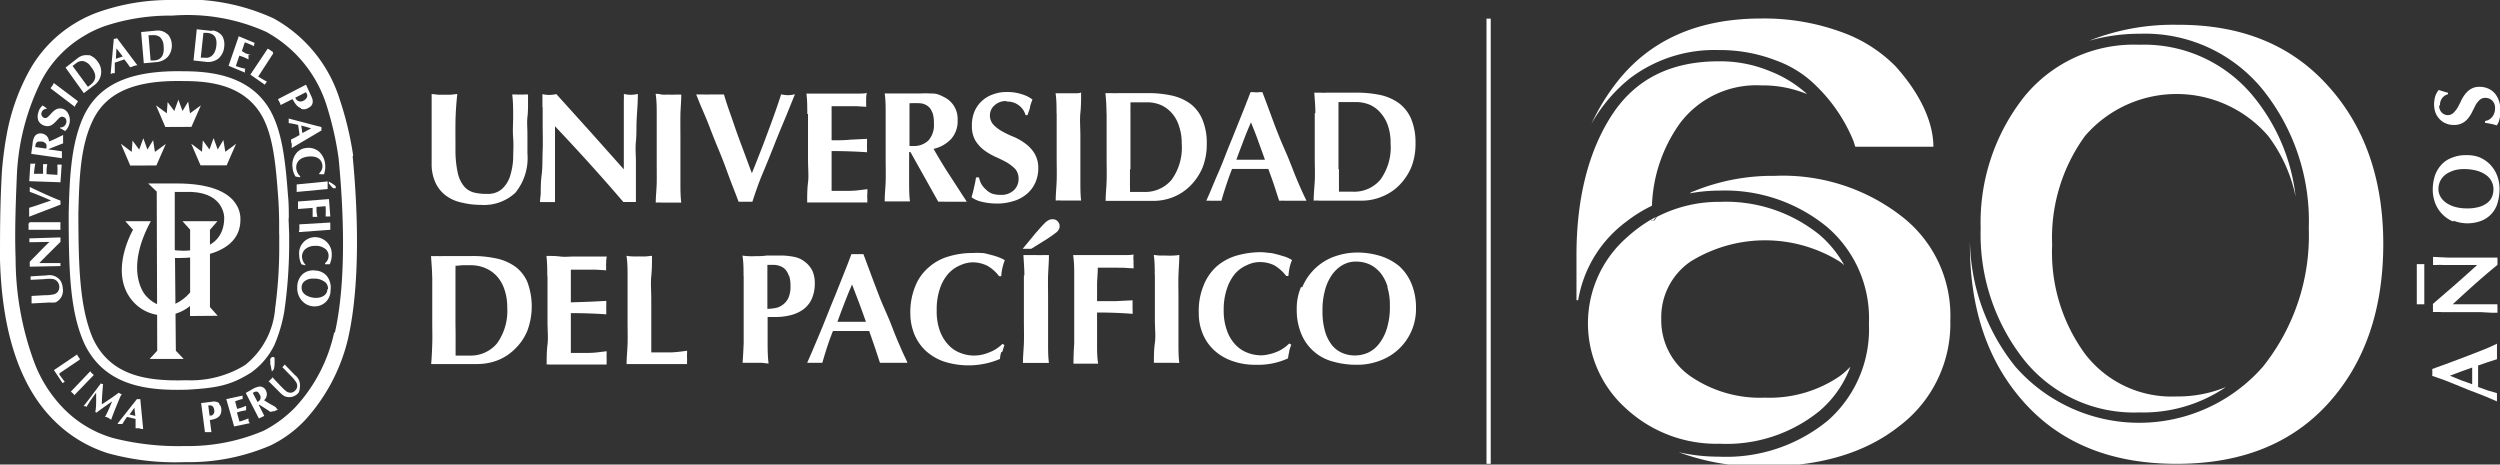
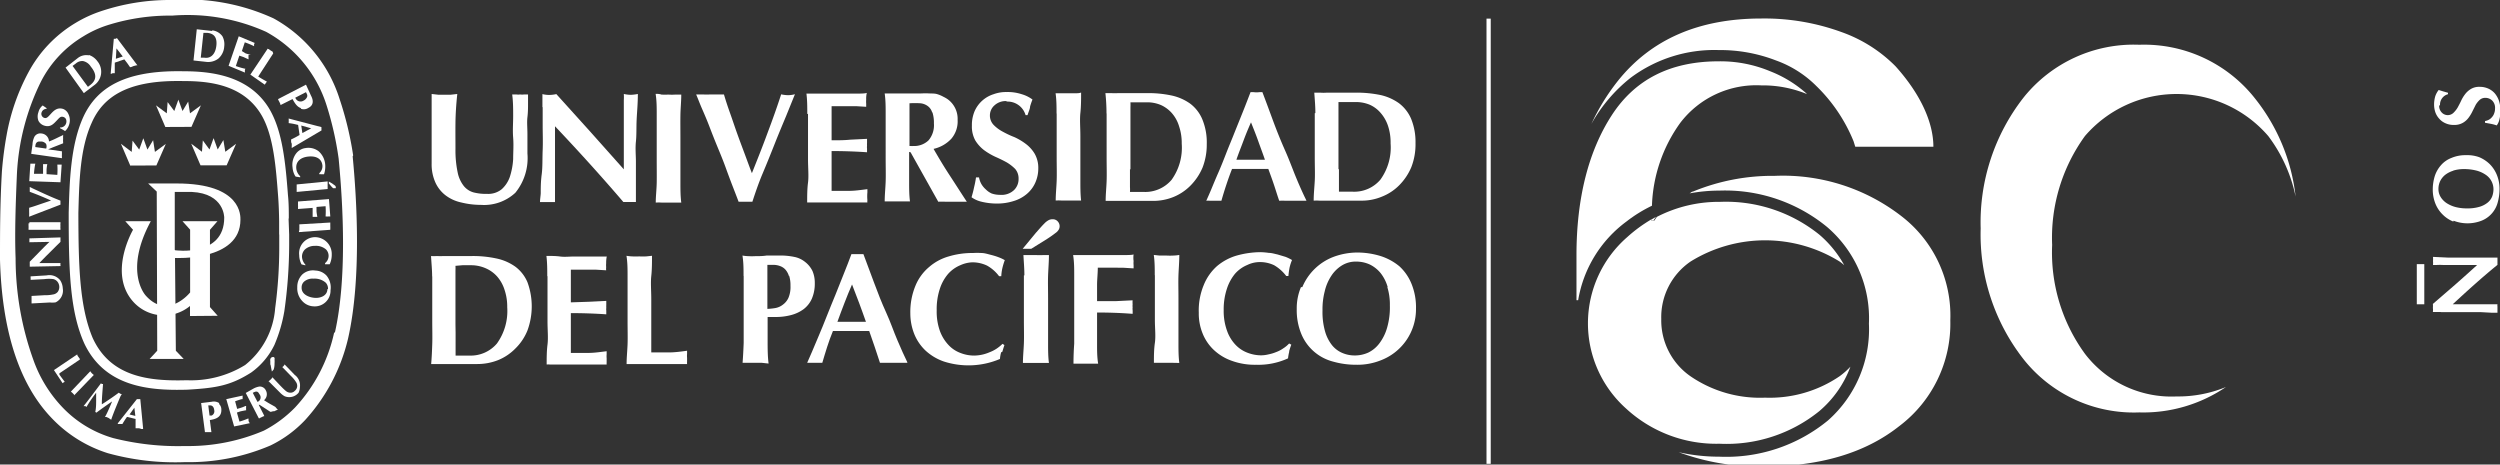
<svg xmlns="http://www.w3.org/2000/svg" width="206.71" height="38.41" viewBox="0 0 206.71 38.41">
  <rect x="0" y="0" width="206.71" height="38.41" fill="#333333" stroke="none" />
  <defs>
    <style>.cls-1{fill:#fff;}</style>
  </defs>
  <title>logo-up-60</title>
  <g id="Capa_2" data-name="Capa 2">
    <g id="Capa_1-2" data-name="Capa 1">
      <path class="cls-1" d="M38.09,16.73a3.25,3.25,0,0,1-1.25-.58A2.79,2.79,0,0,1,36,15.09a3.67,3.67,0,0,1-.31-1.57V11.83c0-.23,0-.46,0-.68s0-.44,0-.67c0-.71,0-1.27,0-1.71s0-.76,0-1l.53.06.53,0,.53,0,.53-.06c-.09.85-.14,1.63-.15,2.35s0,1.47,0,2.21a8.8,8.8,0,0,0,.18,1.92,2.64,2.64,0,0,0,.51,1.13,1.58,1.58,0,0,0,.81.53,4.11,4.11,0,0,0,1.11.12,1.76,1.76,0,0,0,1.22-.39,2.47,2.47,0,0,0,.66-1,5.85,5.85,0,0,0,.28-1.49c0-.56.05-1.14,0-1.76s0-1.19,0-1.78,0-1.2-.08-1.8l.35,0a1.08,1.08,0,0,0,.31,0,1.22,1.22,0,0,0,.33,0l.32,0c0,.19,0,.45,0,.77s0,.69-.05,1.11,0,.89,0,1.4,0,1,0,1.6a4.54,4.54,0,0,1-1,3.25,3.8,3.8,0,0,1-2.85,1,6.68,6.68,0,0,1-1.54-.18" />
      <path class="cls-1" d="M44.85,8.86c0-.41,0-.76,0-1.08a2.25,2.25,0,0,0,.58.07A2.87,2.87,0,0,0,46,7.78l2.79,3.09L51.58,14V10.31c0-.41,0-.79,0-1.14s0-.64,0-.89a4.4,4.4,0,0,0,0-.51,2.87,2.87,0,0,0,.58.07,3.68,3.68,0,0,0,.58-.07c0,.79-.07,1.5-.1,2.14s0,1.23-.06,1.8,0,1.12,0,1.66,0,1.14,0,1.77V16.7l-.53,0-.51,0c-1.78-2.08-3.66-4.16-5.65-6.26,0,.25,0,.5,0,.75v3.6c0,.36,0,.67,0,.92s0,.46,0,.62,0,.29,0,.38H44.65c0-.24.05-.49.06-.74,0-.42,0-.94.08-1.55s.05-1.27.08-2,0-1.4,0-2.06,0-1.09,0-1.5" />
      <path class="cls-1" d="M54.3,9.45c0-.56,0-1.12-.09-1.69.14,0,.31,0,.48.06a5.36,5.36,0,0,0,.58,0,3.75,3.75,0,0,0,.58,0l.48,0c0,.56-.06,1.12-.07,1.68s0,1.2,0,1.92v1.76q0,1.08,0,1.92c0,.56,0,1.11.07,1.65l-.48,0H54.7a3.85,3.85,0,0,0-.48,0c0-.53.07-1.08.08-1.64s0-1.2,0-1.92V11.36c0-.71,0-1.35,0-1.91" />
      <path class="cls-1" d="M63.46,11c.42-1.11.8-2.18,1.13-3.2a2.78,2.78,0,0,0,.57.07,2.24,2.24,0,0,0,.57-.08L65,9.59c-.3.72-.62,1.48-.94,2.29s-.65,1.63-1,2.46-.61,1.61-.85,2.34H61.07c-.13-.35-.29-.76-.48-1.25s-.38-1-.59-1.58-.43-1.11-.67-1.69-.46-1.14-.67-1.69S58.23,9.41,58.05,9s-.35-.87-.49-1.19l.58,0a5.62,5.62,0,0,0,.58,0l.57,0,.57,0c.14.48.31,1,.5,1.53s.37,1.08.57,1.64.41,1.12.62,1.68.41,1.12.62,1.66c.44-1.1.88-2.2,1.29-3.32" />
      <path class="cls-1" d="M66.75,9.43c0-.56,0-1.12-.07-1.69.39,0,.77,0,1.15,0s.76,0,1.15,0c.63,0,1.21,0,1.69,0s.84,0,1-.06a2.12,2.12,0,0,0-.05.56,1.82,1.82,0,0,0,0,.33c0,.07,0,.17,0,.26l-.82-.05L70,8.78l-.76,0h-.48c0,.47,0,.94,0,1.41v1.41c.56,0,1.06,0,1.52-.05l1.41-.07c0,.15,0,.26,0,.34a1.93,1.93,0,0,0,0,.24.82.82,0,0,0,0,.22c0,.07,0,.17,0,.31-1-.07-2-.1-2.93-.1,0,.27,0,.55,0,.83s0,.56,0,.83c0,.57,0,1.11,0,1.63.49,0,1,0,1.47,0s1-.08,1.49-.14c0,.1,0,.17,0,.26a3.64,3.64,0,0,0,0,.66.58.58,0,0,0,0,.18H67l-.26,0c0-.53,0-1.09.07-1.64s0-1.2,0-1.92V11.33q0-1.08,0-1.92" />
      <path class="cls-1" d="M75.17,12.56v.53q0,1.08,0,1.92c0,.56,0,1.11.07,1.64H73.15c0-.53.06-1.08.08-1.64s0-1.2,0-1.92V11.33c0-.72,0-1.36,0-1.92s0-1.12-.08-1.68l.48,0,.57,0c.22,0,.5,0,.8,0s.66,0,1.1,0a7.06,7.06,0,0,1,.84,0c.2,0,.4,0,.6.07A2.49,2.49,0,0,1,78,8a2.43,2.43,0,0,1,.35.2,2,2,0,0,1,.83,1.71,2.22,2.22,0,0,1-.51,1.55,2.84,2.84,0,0,1-1.48.85c.42.73.86,1.47,1.34,2.2s.94,1.46,1.41,2.17H78.17a5.82,5.82,0,0,0-.59,0l-2.29-4.09Zm1.9-3.28a1,1,0,0,0-.36-.51,1.23,1.23,0,0,0-.6-.23,7,7,0,0,0-.91,0c0,1.18,0,2.35,0,3.53l.15,0a.28.28,0,0,0,.13,0,1.71,1.71,0,0,0,1.29-.46,1.93,1.93,0,0,0,.45-1.4,2.81,2.81,0,0,0-.12-.91" />
      <path class="cls-1" d="M83.23,8.36a1.36,1.36,0,0,0-1,.35,1.1,1.1,0,0,0-.38.82,1.12,1.12,0,0,0,.3.79,3,3,0,0,0,.73.55c.29.16.61.32,1,.47a5,5,0,0,1,.94.56,2.83,2.83,0,0,1,.73.81,2.34,2.34,0,0,1,.3,1.21,2.89,2.89,0,0,1-.25,1.19,2.6,2.6,0,0,1-.69.92,3,3,0,0,1-1.09.59,4.46,4.46,0,0,1-1.41.21,5.28,5.28,0,0,1-1.25-.15,2.3,2.3,0,0,1-.83-.37c.09-.3.16-.57.21-.82a7.91,7.91,0,0,0,.16-.82h.25a1.74,1.74,0,0,0,.19.54,1.78,1.78,0,0,0,.37.45A1.62,1.62,0,0,0,82,16a2.09,2.09,0,0,0,.7.11,1.49,1.49,0,0,0,1.15-.4,1.27,1.27,0,0,0,.37-.93,1.2,1.2,0,0,0-.28-.81,3.46,3.46,0,0,0-.71-.55c-.29-.16-.6-.31-.94-.46a5.42,5.42,0,0,1-.93-.55,3,3,0,0,1-.72-.8,2.38,2.38,0,0,1-.28-1.22,2.93,2.93,0,0,1,.23-1.21,2.55,2.55,0,0,1,1.56-1.39,3,3,0,0,1,1.1-.18,3.67,3.67,0,0,1,1.23.18,2.74,2.74,0,0,1,.89.44,5.66,5.66,0,0,0-.2.58c0,.18-.12.42-.21.71H84.8a1.55,1.55,0,0,0-1.57-1.12" />
      <path class="cls-1" d="M87.36,9.39c0-.56,0-1.12-.08-1.68l.47,0,.59,0c.21,0,.41,0,.58,0s.33,0,.47-.06c0,.57,0,1.12-.06,1.69s0,1.19,0,1.91v1.76c0,.72,0,1.36,0,1.92s0,1.11.06,1.65l-.47,0H87.77a3.85,3.85,0,0,0-.48,0c0-.54.06-1.08.08-1.65s0-1.19,0-1.91V11.3c0-.71,0-1.35,0-1.91" />
      <path class="cls-1" d="M91.49,9.38q0-.84-.09-1.68l.48,0a5.62,5.62,0,0,0,.58,0c.28,0,.6,0,1,0s.81,0,1.38,0a9.16,9.16,0,0,1,2,.19,4.15,4.15,0,0,1,1.57.68,3.14,3.14,0,0,1,1,1.29,5,5,0,0,1,.37,2.05,5.22,5.22,0,0,1-.35,1.95,4.73,4.73,0,0,1-1,1.49,4.2,4.2,0,0,1-1.41.94,4.46,4.46,0,0,1-1.73.32H91.9l-.48,0c0-.53.06-1.08.08-1.64s0-1.2,0-1.92V11.3q0-1.08,0-1.92M93.43,14v.78c0,.25,0,.48,0,.69a2.67,2.67,0,0,1,0,.4l.46,0h.67a2.86,2.86,0,0,0,2.31-1,4.55,4.55,0,0,0,.84-3,4.32,4.32,0,0,0-.22-1.43,2.92,2.92,0,0,0-.59-1.08A2.67,2.67,0,0,0,96,8.69a2.88,2.88,0,0,0-1.2-.23l-.75,0-.58,0a3.94,3.94,0,0,1,0,.4c0,.21,0,.44,0,.71V14Z" />
      <path class="cls-1" d="M108,16.6h-1.69a4.87,4.87,0,0,0-.54,0c-.15-.43-.28-.86-.43-1.31s-.31-.88-.47-1.32h-3c-.18.45-.33.88-.48,1.33s-.28.88-.4,1.3h-.92a1.83,1.83,0,0,0-.33,0c.1-.23.24-.53.41-.94s.35-.85.57-1.35.42-1,.66-1.62.47-1.15.7-1.74l.7-1.74c.23-.57.43-1.1.62-1.59l.25,0a2,2,0,0,0,.49,0l.24,0c.28.73.57,1.52.88,2.36s.64,1.66,1,2.47.63,1.57.93,2.29.58,1.34.83,1.84m-4.58-6.47c-.23.52-.43,1-.63,1.54s-.39,1-.58,1.56h2.36c-.18-.53-.38-1.05-.56-1.56s-.38-1-.59-1.53" />
      <path class="cls-1" d="M108.76,9.35c0-.57-.05-1.13-.09-1.69l.48,0a3.75,3.75,0,0,0,.58,0l1,0c.35,0,.81,0,1.38,0a9.81,9.81,0,0,1,2,.19,4.17,4.17,0,0,1,1.57.69,3.18,3.18,0,0,1,1,1.29,5.08,5.08,0,0,1,.36,2,5.18,5.18,0,0,1-.35,2,4.7,4.7,0,0,1-1,1.49,4.14,4.14,0,0,1-1.43.94,4.3,4.3,0,0,1-1.73.33h-3.43a3.85,3.85,0,0,0-.48,0c0-.53.06-1.09.09-1.64s0-1.2,0-1.92V11.27c0-.71,0-1.35,0-1.91m2,4.62v1.47c0,.21,0,.34,0,.4l.46,0h.68a2.83,2.83,0,0,0,2.29-1,4.55,4.55,0,0,0,.84-3,4.31,4.31,0,0,0-.21-1.43,3.12,3.12,0,0,0-.61-1.08,2.54,2.54,0,0,0-.93-.69A3,3,0,0,0,112,8.44c-.3,0-.55,0-.75,0s-.38,0-.58,0c0,.05,0,.19,0,.4s0,.44,0,.7V14Z" />
      <path class="cls-1" d="M35.73,22.85c0-.55-.06-1.11-.09-1.68a3.37,3.37,0,0,0,.48,0,5.63,5.63,0,0,0,.58,0c.28,0,.6,0,.95,0s.81,0,1.39,0a9.17,9.17,0,0,1,2,.2,4.15,4.15,0,0,1,1.57.68,3.11,3.11,0,0,1,1,1.28,5.79,5.79,0,0,1,0,4,4.36,4.36,0,0,1-1,1.49,4.23,4.23,0,0,1-1.41.95,4.67,4.67,0,0,1-1.73.33H36.14l-.49,0c.05-.54.07-1.09.09-1.65s0-1.2,0-1.91V24.78q0-1.08,0-1.92m1.93,4.64V29c0,.21,0,.34,0,.4l.46,0h.67a2.84,2.84,0,0,0,2.29-1,4.61,4.61,0,0,0,.85-3,4.36,4.36,0,0,0-.22-1.43,3.07,3.07,0,0,0-.6-1.09,2.69,2.69,0,0,0-.92-.68A3,3,0,0,0,39,21.93l-.76,0-.58.05a3.94,3.94,0,0,1,0,.4c0,.22,0,.44,0,.7v3.73Z" />
      <path class="cls-1" d="M45.25,22.84c0-.55,0-1.11-.07-1.68.38,0,.77,0,1.14.05s.76,0,1.15,0c.64,0,1.2,0,1.7,0s.83,0,1,0a2.5,2.5,0,0,0-.05.55,1.83,1.83,0,0,0,0,.33,1.09,1.09,0,0,0,0,.26l-.81-.05-.87,0c-.28,0-.53,0-.76,0l-.48,0c0,.47,0,1,0,1.42V25l1.52-.05,1.41-.07c0,.15,0,.26,0,.34a1.93,1.93,0,0,0,0,.24.78.78,0,0,0,0,.22c0,.07,0,.17,0,.31-1-.07-2-.1-2.93-.1v.83c0,.28,0,.56,0,.84,0,.56,0,1.1,0,1.62.49,0,1,0,1.47,0s1-.08,1.49-.14c0,.1,0,.18,0,.26a1.74,1.74,0,0,0,0,.32c0,.11,0,.22,0,.33a1.29,1.29,0,0,0,0,.19h-.86c-.34,0-.81,0-1.4,0H45.46a1.14,1.14,0,0,0-.26,0c0-.53,0-1.09.07-1.65s0-1.19,0-1.91V24.77c0-.72,0-1.36,0-1.93" />
      <path class="cls-1" d="M51.89,22.83c0-.55,0-1.11-.09-1.68a3.39,3.39,0,0,0,.47.05,5.83,5.83,0,0,0,.59,0,5.63,5.63,0,0,0,.58,0l.47-.05c0,.56,0,1.12-.06,1.68s0,1.2,0,1.92v1.77c0,.49,0,1,0,1.43s0,.86,0,1.19c.49,0,1,0,1.47,0s1-.07,1.49-.14c0,.1,0,.18,0,.26a1.82,1.82,0,0,0,0,.33c0,.11,0,.21,0,.32a1.29,1.29,0,0,0,0,.19H56c-.34,0-.81,0-1.4,0H52.06l-.25,0c0-.54.06-1.09.08-1.64s0-1.2,0-1.92V24.75c0-.72,0-1.36,0-1.92" />
      <path class="cls-1" d="M61.48,22.81c0-.56,0-1.11-.09-1.68a3.22,3.22,0,0,0,.48.05,5.49,5.49,0,0,0,.58,0c.3,0,.61,0,.93-.05l.95,0a5.73,5.73,0,0,1,1.43.13,2.05,2.05,0,0,1,.81.4,2.11,2.11,0,0,1,.61.75,2.47,2.47,0,0,1,.19,1,3.13,3.13,0,0,1-.24,1.28,2.22,2.22,0,0,1-.68.87,3,3,0,0,1-1,.48,4.88,4.88,0,0,1-1.32.17h-.66c0,.64,0,1.29,0,1.94s0,1.28.08,1.91L63,30H61.88l-.48,0q.06-.81.09-1.65c0-.55,0-1.19,0-1.91V24.74q0-1.08,0-1.92m3.74,0a1.44,1.44,0,0,0-.29-.53,1.09,1.09,0,0,0-.44-.29,1.55,1.55,0,0,0-.52-.1h-.42l-.11,0c0,.62,0,1.23,0,1.83v1.81a4.93,4.93,0,0,0,.66-.07,1.4,1.4,0,0,0,.61-.27,1.44,1.44,0,0,0,.47-.57,2.3,2.3,0,0,0,.17-1,2.6,2.6,0,0,0-.11-.83" />
      <path class="cls-1" d="M75,30l-.59,0h-1.1l-.55,0-.43-1.3c-.15-.45-.3-.88-.46-1.33H69.54l-.67,0q-.27.66-.48,1.32c-.15.45-.27.89-.4,1.31l-.3,0h-.62l-.33,0c.1-.23.24-.53.41-.94l.57-1.35c.21-.5.42-1,.66-1.62s.47-1.15.71-1.75.46-1.16.69-1.73.44-1.11.62-1.6l.25,0h.49l.25,0,.88,2.36c.31.84.63,1.66,1,2.47s.62,1.57.93,2.29.58,1.34.83,1.84m-4.58-6.45c-.22.52-.43,1-.63,1.54s-.39,1-.58,1.55h2.36c-.19-.53-.37-1.05-.56-1.55s-.38-1-.59-1.54" />
      <path class="cls-1" d="M82.78,29.13a2.65,2.65,0,0,0-.1.55,6.65,6.65,0,0,1-4.64.21,4.3,4.3,0,0,1-1.51-.9,3.88,3.88,0,0,1-.93-1.36,4.61,4.61,0,0,1-.33-1.72,5.67,5.67,0,0,1,.43-2.3,4,4,0,0,1,1.12-1.53,4.24,4.24,0,0,1,1.63-.88,6.76,6.76,0,0,1,2-.28,5.49,5.49,0,0,1,.7,0c.25,0,.49.08.73.14s.45.12.66.2a3.32,3.32,0,0,1,.54.25,5.53,5.53,0,0,0-.2.66,3.85,3.85,0,0,0-.09.67h-.18a3.17,3.17,0,0,0-1-.88,2.81,2.81,0,0,0-1.21-.27,2.64,2.64,0,0,0-1,.24,2.79,2.79,0,0,0-1,.71,3.6,3.6,0,0,0-.69,1.24,5.37,5.37,0,0,0-.26,1.78,4.77,4.77,0,0,0,.27,1.72,3.41,3.41,0,0,0,.71,1.15,2.58,2.58,0,0,0,1,.66,3.09,3.09,0,0,0,1.12.21,3.3,3.3,0,0,0,1.26-.27,3,3,0,0,0,.59-.3,3.17,3.17,0,0,0,.49-.4l.16.1c-.06.18-.12.37-.17.55" />
      <path class="cls-1" d="M85.7,19.2c.28-.33.5-.57.66-.73a1.44,1.44,0,0,1,.37-.28.67.67,0,0,1,.28-.06.54.54,0,0,1,.45.18.58.58,0,0,1,.1.64.84.84,0,0,1-.28.31c-.23.18-.46.34-.71.5l-1.3.81h-.71l1.14-1.38m-1,3.58c0-.56-.05-1.12-.08-1.68l.47,0,.58,0a5.43,5.43,0,0,0,.59,0l.47,0c0,.56-.05,1.12-.07,1.68s0,1.2,0,1.92v1.77c0,.71,0,1.35,0,1.91s0,1.11.07,1.64H85.06l-.48,0c0-.54.06-1.09.08-1.64s0-1.2,0-1.92V24.69q0-1.08,0-1.92" />
      <path class="cls-1" d="M88.82,22.77c0-.56,0-1.11-.09-1.68.39,0,.77,0,1.15,0s.76,0,1.15,0c.64,0,1.2,0,1.7,0s.83,0,1-.05a2.05,2.05,0,0,0,0,.55,1.83,1.83,0,0,0,0,.33c0,.08,0,.17,0,.27l-.82-.05L92,22.13l-.75,0h-.48c0,.47-.06,1-.06,1.41V24.9l1.53,0,1.41-.07a2,2,0,0,0,0,.34,1,1,0,0,0,0,.25.74.74,0,0,0,0,.21,3.15,3.15,0,0,1,0,.32c-1-.08-2-.11-2.94-.11v.67c0,.71,0,1.35,0,1.91s0,1.11.09,1.65l-.48,0H89.24l-.48,0q0-.81.06-1.65c0-.55,0-1.19,0-1.91l0-1.76c0-.72,0-1.36,0-1.93" />
      <path class="cls-1" d="M95.48,22.76c0-.56,0-1.12-.08-1.68l.47.05.58,0a5.49,5.49,0,0,0,.58,0,3.37,3.37,0,0,0,.48-.05c0,.57-.05,1.13-.07,1.68s0,1.2,0,1.92v1.77c0,.7,0,1.35,0,1.91s0,1.1.07,1.65L97,30H95.88l-.47,0c0-.54,0-1.09.08-1.65s0-1.19,0-1.91V24.67c0-.72,0-1.35,0-1.92" />
      <path class="cls-1" d="M106.6,29.08a3.53,3.53,0,0,0-.1.55,5.86,5.86,0,0,1-2.63.53,5.55,5.55,0,0,1-2-.32,4.2,4.2,0,0,1-1.49-.89,3.82,3.82,0,0,1-.94-1.37,4.38,4.38,0,0,1-.32-1.72,5.47,5.47,0,0,1,.41-2.29A4.17,4.17,0,0,1,100.63,22a4.44,4.44,0,0,1,1.63-.87,7.52,7.52,0,0,1,1.94-.28,5.51,5.51,0,0,1,.71.06c.24,0,.48.08.72.13l.67.2a3.71,3.71,0,0,1,.53.26,3.63,3.63,0,0,0-.21.66q-.06.33-.09.66h-.18a3.41,3.41,0,0,0-1-.89,2.71,2.71,0,0,0-1.22-.26,2.37,2.37,0,0,0-1,.24,2.76,2.76,0,0,0-1,.71,3.76,3.76,0,0,0-.68,1.24,5.4,5.4,0,0,0-.27,1.79,4.76,4.76,0,0,0,.28,1.71,3.24,3.24,0,0,0,.7,1.15,2.65,2.65,0,0,0,1,.66,3.16,3.16,0,0,0,1.1.21,2.65,2.65,0,0,0,.63-.08,3.28,3.28,0,0,0,.63-.19,2.55,2.55,0,0,0,.59-.31,2.32,2.32,0,0,0,.48-.4l.18.1c-.07.18-.13.37-.18.55" />
      <path class="cls-1" d="M107.68,23.74a4.55,4.55,0,0,1,2.55-2.49,5.71,5.71,0,0,1,2-.37,6.57,6.57,0,0,1,1.92.29,4.65,4.65,0,0,1,1.56.85,4,4,0,0,1,1,1.45,5.14,5.14,0,0,1,.37,2.05,4.52,4.52,0,0,1-2.93,4.28,5.18,5.18,0,0,1-2,.36,6.89,6.89,0,0,1-1.92-.26,3.89,3.89,0,0,1-2.62-2.26,5.14,5.14,0,0,1-.39-2.09,4.49,4.49,0,0,1,.35-1.81m7.17,0a3.39,3.39,0,0,0-.57-1.14,2.69,2.69,0,0,0-.89-.72,2.66,2.66,0,0,0-1.14-.25,2.17,2.17,0,0,0-1.19.32,2.81,2.81,0,0,0-.88.87,3.92,3.92,0,0,0-.54,1.28,5.91,5.91,0,0,0-.18,1.57,5.82,5.82,0,0,0,.22,1.76,3.26,3.26,0,0,0,.59,1.14,2.2,2.2,0,0,0,.87.63,2.55,2.55,0,0,0,1,.19,2.67,2.67,0,0,0,1.11-.24,2.53,2.53,0,0,0,.92-.77,3.92,3.92,0,0,0,.63-1.28,6.06,6.06,0,0,0,.23-1.85,4.84,4.84,0,0,0-.21-1.51" />
      <path class="cls-1" d="M4.94,23.13a1.14,1.14,0,0,0-1.08-.36h0l-1.33.08h0v0c0,.05,0,.1,0,.15a.33.33,0,0,1,0,.14v0h0l1.14-.06a2.77,2.77,0,0,1,.76,0,.65.65,0,0,1,.44.44.69.69,0,0,1-.1.62.63.63,0,0,1-.4.21,3.05,3.05,0,0,1-.6.06h-.1l-1.06.06h0v.1l0,.21v.31h0l1.52-.08A1.79,1.79,0,0,0,4.6,25a1.08,1.08,0,0,0,.59-1.16,1.33,1.33,0,0,0-.25-.72" />
      <path class="cls-1" d="M5,22v0A0,0,0,0,0,5,22a.34.34,0,0,0,0-.1.17.17,0,0,1,0-.1,0,0,0,0,1,0-.05v0H5l-1.75,0,.37-.38c.33-.34.67-.66,1-1L5,20H5v-.37H5l-2.57.08h0v0c0,.05,0,.09,0,.14v.18h0L4.09,20c-.35.33-.69.68-1,1l-.63.64h0v.41h0L5,22Z" />
      <path class="cls-1" d="M2.36,18.46c0,.07,0,.14,0,.21a1.49,1.49,0,0,1,0,.21V19H5v-.1a.79.79,0,0,1,0-.22.74.74,0,0,1,0-.21v-.1h0l-2.57,0h0v.1Z" />
      <path class="cls-1" d="M5,16.89H5v-.07a.49.49,0,0,1,0-.12.45.45,0,0,1,0-.11s0,0,0,0v0H5c-.78-.3-1.54-.66-2.27-1l-.27-.13,0,0v.23c0,.05,0,.11,0,.17v0h0c.64.23,1.27.5,1.76.72l-.53.18c-.42.14-.85.3-1.28.42h0v.11c0,.08,0,.17,0,.25a1.9,1.9,0,0,1,0,.25v.13l0,0c1-.39,1.82-.7,2.59-1" />
      <path class="cls-1" d="M5,15.07H5v0l.1-1.46v0H4.93l-.12,0H4.74v0a6,6,0,0,1,0,.85l-.89-.06,0-.37a3.87,3.87,0,0,1,.06-.46v0H3.75l-.12,0H3.56V14l0,.37-.75,0a5.85,5.85,0,0,1,.11-.84v0H2.7l-.12,0H2.51v0l-.09,1.45v0h0Z" />
      <path class="cls-1" d="M5.15,11.2l-.24.11c-.28.14-.57.28-.86.39a.68.68,0,0,0-.6-.66.57.57,0,0,0-.6.26,1.62,1.62,0,0,0-.16.57v.05l-.11.8v0h0l2.54.36h0V13a1.48,1.48,0,0,1,0-.21c0-.07,0-.14,0-.21l0-.07v0h0l-1.14-.16.16-.07.24-.1.84-.33h0v-.1a1.09,1.09,0,0,1,0-.26,2,2,0,0,1,0-.26l0-.08v0h0ZM3.86,12.29l-.94-.13v0c0-.22.05-.44.32-.46h.18a.55.55,0,0,1,.39.2.53.53,0,0,1,0,.41" />
      <path class="cls-1" d="M5.19,9c-.48-.14-.77.18-1,.43s-.33.37-.52.32a.35.35,0,0,1-.22-.48A.43.43,0,0,1,3.85,9h0l0,0,0-.06h0l0,0-.32-.22v0h0a1,1,0,0,0-.35.55,1,1,0,0,0,0,.72.81.81,0,0,0,.49.4c.5.15.75-.14,1-.4s.33-.39.57-.32a.36.36,0,0,1,.21.17.5.5,0,0,1-.49.7h0v0l0,.06v0h0a2.86,2.86,0,0,1,.42.24h0a1.22,1.22,0,0,0,.34-.55,1.14,1.14,0,0,0-.06-.85A.79.79,0,0,0,5.2,9" />
-       <path class="cls-1" d="M4.43,6.85l0,0,0,0,0,.07-.1.17-.13.17,0,.06,0,0,0,0L6.2,8.84h0l0,0,0-.07a1.74,1.74,0,0,1,.11-.18l.12-.18,0-.05,0,0,0,0Z" />
      <path class="cls-1" d="M7.36,4.58a1.14,1.14,0,0,0-.94.23l-1,.78,0,0,0,0L6.93,7.7v0l0,0,.84-.64a1.36,1.36,0,0,0,.28-2,1.39,1.39,0,0,0-.72-.52M7.5,7l-.23.18L6,5.45l.27-.2a.79.79,0,0,1,.6-.2,1,1,0,0,1,.64.46C8,6.11,8,6.59,7.5,7" />
      <path class="cls-1" d="M9.67,3.15v0h0l-.13.06-.13,0h0v0L9.15,6.1v0h0l.06,0,.11-.05.11,0,.06,0h0V5.18l.79-.27c.17.2.31.41.47.64l0,0h0l.08,0,.22-.09.23-.06.08,0h0l0,0Zm.48,1.52-.57.19L9.63,4Z" />
-       <path class="cls-1" d="M13.86,2.85a1.13,1.13,0,0,0-.92-.32l-1.27.12h0v0l.22,2.58v0h0l1-.09a1.46,1.46,0,0,0,1-.46,1.43,1.43,0,0,0,.31-1.06,1.34,1.34,0,0,0-.36-.82M12.45,5l-.17-2.09.34,0a.85.85,0,0,1,.61.16,1.07,1.07,0,0,1,.3.74c.07.75-.19,1.14-.78,1.19l-.29,0" />
      <path class="cls-1" d="M17.54,2.56l-1.27-.14h0v0L16,5v0h0l1,.11a1.39,1.39,0,0,0,1.06-.27,1.44,1.44,0,0,0,.48-1A1.39,1.39,0,0,0,18.39,3a1.2,1.2,0,0,0-.84-.49m-.73.21.34,0c.56.06.8.4.73,1.05s-.41,1.09-1,1l-.29,0Z" />
      <path class="cls-1" d="M20.74,4.53l0,0v0h0a3.17,3.17,0,0,1-.44-.12L20,4.22l.24-.72a6.56,6.56,0,0,1,.77.32l0,0V3.78a.5.5,0,0,1,0-.12l.05-.11,0,0,0,0h0L19.74,3h0V3l-.84,2.44v0l0,0L20.25,6h0V5.92a.5.5,0,0,1,0-.12s0-.07.05-.11l0,0,0,0h0a5.61,5.61,0,0,1-.8-.23l.29-.86.35.12.41.19h0V4.77a.27.27,0,0,1,0-.12l0-.11" />
      <path class="cls-1" d="M22.54,4.27l-.17-.1a1.77,1.77,0,0,0-.17-.12l-.05,0,0,0V4L20.7,6.17l0,0,0,0L21.89,7h0l0,0V7L22,6.84l.07-.09,0,0,0,0h0q-.37-.2-.72-.42l1.24-1.91v0l0,0Z" />
      <path class="cls-1" d="M24.9,9a.68.68,0,0,0,.6-.08c.39-.19.46-.55.22-1L25.3,7V7h0L23,8.19h0v0l0,.06a1.62,1.62,0,0,1,.1.18,1.76,1.76,0,0,1,.09.2l0,.06v0h0l1-.5c.22.43.43.66.67.74m.44-1.31.09.19a.31.31,0,0,1,0,.21.6.6,0,0,1-.29.3.46.46,0,0,1-.58-.07,1,1,0,0,1-.11-.17Z" />
      <path class="cls-1" d="M26.58,10.79v0l0-.14a.71.71,0,0,1,0-.14v0h0l-2.71-.71h0v0a.13.13,0,0,0,0,.06.5.5,0,0,1,0,.12.37.37,0,0,1,0,.11v.09h0a4.51,4.51,0,0,1,.53.09l.25.06.12.83a6.6,6.6,0,0,1-.7.37h0v.11c0,.07,0,.15.05.23a1.94,1.94,0,0,1,0,.24v.13l0,0,2.42-1.43Zm-.85-.18L25,11l-.09-.62Z" />
      <path class="cls-1" d="M24.49,14.61h0l.33.05h0v-.09h0a1,1,0,0,1-.32-.62c-.06-.55.3-.92.95-1s1.14.14,1.21.73a.78.78,0,0,1-.26.64h0v.09h0a.39.39,0,0,1,.15,0l.24,0h0v0a2,2,0,0,0,.1-.8,1.64,1.64,0,0,0-.54-1.1,1.39,1.39,0,0,0-1.07-.27,1.17,1.17,0,0,0-.81.47,1.55,1.55,0,0,0-.28,1.14,1.58,1.58,0,0,0,.24.74Z" />
      <path class="cls-1" d="M27.09,15.63v-.1l0-.21V15h0l-2.56.25h0v.1l0,.22v.3h0l2.55-.24Z" />
      <path class="cls-1" d="M25.85,17.44c0,.12,0,.24,0,.37v.12h.08l.11,0h.2v0a4.14,4.14,0,0,1-.07-.45s0-.29,0-.37l.75-.06a6,6,0,0,1,0,.85v0H27a.53.53,0,0,0,.12,0h.19v0l-.11-1.44v0h0l-2.56.2h0v.1c0,.07,0,.14,0,.21a1.47,1.47,0,0,1,0,.21v.1h0l1.21-.09Z" />
      <path class="cls-1" d="M24.72,19.08v.11h0L27.31,19h0v0l0-.07a1.49,1.49,0,0,0,0-.21v-.32h0l-2.56.15h0v.1a1.49,1.49,0,0,1,0,.21v.21" />
      <path class="cls-1" d="M27.49,15.2l.18.12.08.07a.13.13,0,0,1,0,.06.09.09,0,0,1,0,.11.12.12,0,0,1-.08,0h-.05l-.08,0-.13-.13-.22-.26,0-.16.34.2" />
      <path class="cls-1" d="M26.88,21.75v.1h0l.14,0,.24,0h0a1.86,1.86,0,0,0,.17-.8A1.39,1.39,0,0,0,26,19.61a1.33,1.33,0,0,0-1.26,1.49,1.71,1.71,0,0,0,.19.76h0l.32.08h0v0l0-.06h0a1,1,0,0,1-.28-.66.83.83,0,0,1,.23-.58,1.18,1.18,0,0,1,.83-.31,1.27,1.27,0,0,1,.92.29.75.75,0,0,1,.22.53.77.77,0,0,1-.31.62" />
      <path class="cls-1" d="M26,22.36a1.3,1.3,0,0,0-1,.33,1.44,1.44,0,0,0-.42,1.06A1.53,1.53,0,0,0,25,24.9a1.33,1.33,0,0,0,.93.43A1.3,1.3,0,0,0,27.33,24,1.54,1.54,0,0,0,27,22.79a1.32,1.32,0,0,0-.93-.42m1,1.53c0,.53-.53.75-1,.73s-1.16-.26-1.13-.87a.63.63,0,0,1,.21-.48,1.08,1.08,0,0,1,.79-.24,1.38,1.38,0,0,1,1,.34.72.72,0,0,1,.18.53" />
      <path class="cls-1" d="M4.91,30.87,6.6,29.73l0,0,0,0,0-.06-.11-.15a1.4,1.4,0,0,1-.1-.16l0-.06,0,0,0,0-1.93,1.3,0,0,0,0,.72,1.09,0,0,0,0,0,0a.27.27,0,0,1,.08-.07l.09-.05,0,0,0,0,0,0c-.13-.18-.28-.37-.44-.6" />
      <path class="cls-1" d="M7.75,31l0,0,0,0-.15-.13-.12-.14,0-.05,0,0,0,0-1.62,1.7,0,0,0,0,0,0,.14.12a1.66,1.66,0,0,1,.13.14l0,.05,0,0,0,0,1.63-1.69Z" />
      <path class="cls-1" d="M10.07,32.58v0H10l-.09-.05-.09-.06,0,0,0,0,0,0c-.38.29-.76.54-1.13.79l-.27.17v0c0-.55.06-1.13.1-1.68v0h0l0,0-.09,0a.21.21,0,0,1-.08-.06l0,0,0,0,0,0c-.51.68-1,1.34-1.44,1.89l0,0,.05,0,0,0,.1,0,.09.07,0,0,0,0,0,0a11.65,11.65,0,0,1,.8-1.18l0,.53c0,.38,0,.73-.07,1.06v0h0l.09.06,0,0,0,0c.44-.33.88-.64,1.3-.93l-.12.29c-.15.35-.3.7-.47,1l0,0h.05l.07,0,.18.08.17.12.07,0,0,0,0-.06c.2-.56.45-1.16.74-1.85Z" />
      <path class="cls-1" d="M11.6,33v0h-.16l-.12,0h0l0,0L9.74,35l0,.06h.12a.23.23,0,0,1,.11,0l.09,0h.06l0,0,0,0c.08-.14.17-.28.26-.42l.12-.17.71.17c0,.24,0,.47,0,.72v.05h0l.07,0,.21,0a1.52,1.52,0,0,1,.2.06l.07,0,.07,0v-.07Zm-.41,1.39-.48-.12.4-.56Z" />
      <path class="cls-1" d="M18.14,33.34a.81.81,0,0,0-.64-.12l-.82.1h-.05v0l.31,2.36v.05h0l.07,0,.18,0h.29v0l-.13-1c.53-.08,1-.25.95-.92a.62.62,0,0,0-.2-.42m-.77,1-.11-.87.17,0c.16,0,.3.14.32.38a.39.39,0,0,1-.21.46l-.17,0" />
      <path class="cls-1" d="M20.6,34.91a.54.54,0,0,1-.05-.11s0-.07,0-.11v-.08l-.05,0a5.83,5.83,0,0,1-.7.25l-.21-.75.3-.1.4-.08h.06l0-.06,0,0a.42.42,0,0,1,0-.1.43.43,0,0,1,0-.11v-.09l-.06,0a2.5,2.5,0,0,1-.38.15l-.3.09-.17-.63A5.65,5.65,0,0,1,20,33h.06l0,0,0,0,0-.1s0-.07,0-.1v-.09l0,0L18.71,33l0,0v0l.65,2.26v0h0L20.61,35h.05l0,0Z" />
      <path class="cls-1" d="M22.76,33.64l-.21-.12c-.24-.13-.48-.27-.72-.43a.64.64,0,0,0,.15-.81.55.55,0,0,0-.53-.32,1.55,1.55,0,0,0-.51.18l0,0-.62.35,0,0,0,0,1.08,2.1,0,0,0,0,.05,0a.91.91,0,0,1,.17-.09l.16-.08.06,0,0,0,0-.06-.45-.89.07,0,.2.13.69.45,0,0h0l.07,0A.76.76,0,0,1,22.7,34a1,1,0,0,1,.21-.1l.07,0,.08,0-.08,0Zm-1.47-.41-.39-.75c.2-.1.35-.17.48,0l.09.14a.4.4,0,0,1-.07.55.34.34,0,0,1-.12.06" />
      <path class="cls-1" d="M24.37,31l0,0-.85-.88,0,0,0,.05-.08.1a.39.39,0,0,1-.1.08l0,0,0,0,.72.74a2.54,2.54,0,0,1,.44.54.53.53,0,0,1-.13.69.47.47,0,0,1-.35.15.59.59,0,0,1-.38-.14,4.75,4.75,0,0,1-.4-.38l-.06-.06-.67-.71,0,0,0,0,0,.06-.13.14-.14.12-.05,0,0,0,0,0,1,1a1.7,1.7,0,0,0,.34.26,1,1,0,0,0,1.16-.29A1.23,1.23,0,0,0,24.8,32a1.07,1.07,0,0,0-.43-1" />
      <path class="cls-1" d="M22.35,30.19c0-.12,0-.23,0-.34a.43.43,0,0,1,0-.16.14.14,0,0,1,.05-.08.15.15,0,0,1,.11-.08.2.2,0,0,1,.13,0l0,0a.13.13,0,0,1,.06.07.32.32,0,0,1,0,.14,1.43,1.43,0,0,1,0,.29c0,.12,0,.3-.07.52l-.15.17c-.05-.25-.09-.45-.11-.59" />
      <path class="cls-1" d="M29.2,12.85a27.32,27.32,0,0,0-1.12-4.66,11.59,11.59,0,0,0-5.46-6.67A17.22,17.22,0,0,0,14.21,0H14A17.82,17.82,0,0,0,8.43.9a10.46,10.46,0,0,0-2.19,1A10.56,10.56,0,0,0,2.34,6,17.42,17.42,0,0,0,.55,11.15a30,30,0,0,0-.39,3C0,16.91,0,19.29,0,21.47c.16,5.85,1.57,10.22,4.18,13a10.94,10.94,0,0,0,4.73,3,20.87,20.87,0,0,0,6.38.74,17.1,17.1,0,0,0,7.08-1.38,9.84,9.84,0,0,0,2.86-2.1,15.16,15.16,0,0,0,3.55-6.74c1.12-4.93.72-11.55.38-15.06M27.63,27.49a13.18,13.18,0,0,1-3.24,6.21,10.11,10.11,0,0,1-2.58,1.91,15.9,15.9,0,0,1-6.52,1.27,21.82,21.82,0,0,1-5.94-.66A9.35,9.35,0,0,1,5.1,33.61a11,11,0,0,1-2.35-3.88,24.87,24.87,0,0,1-1.46-8.37c-.08-2.1,0-4.39.11-7a19.35,19.35,0,0,1,2-7.64A9.29,9.29,0,0,1,6.9,3a9.06,9.06,0,0,1,2-.92,17.08,17.08,0,0,1,5-.79h.36A15.86,15.86,0,0,1,22,2.63a10.52,10.52,0,0,1,5,6.07,26.67,26.67,0,0,1,1,4.41c.4,4.16.67,10.05-.31,14.39" />
      <path class="cls-1" d="M23.88,18.07c0-.63,0-1.28-.07-1.93-.21-2.81-.47-5.27-1.5-7.07-1.85-3.18-5.67-3.18-7.51-3.18h-.4c-4,.06-6.35,1.26-7.51,3.78C5.83,12,5.75,15,5.68,17.59c0,4.83.1,8.18,1.3,10.83,1.7,3.54,5.26,3.9,8.53,3.8,2.33-.14,3.53-.32,5.26-1.42a6.05,6.05,0,0,0,1.92-2.28,12.26,12.26,0,0,0,.82-2.79,39.88,39.88,0,0,0,.4-5.49l0-.84-.05-1.33m-.77,1.33,0,1a37.5,37.5,0,0,1-.34,5.09,6.62,6.62,0,0,1-2.48,4.69,8.53,8.53,0,0,1-4.83,1.26c-3.16.09-6.29-.28-7.77-3.48C6.57,25.35,6.49,22,6.48,17.66v-.05c.07-2.61.13-5.31,1.1-7.45,1-2.3,3.14-3.41,6.82-3.46h.43c1.8,0,5.16,0,6.81,2.85,1,1.74,1.18,4.39,1.36,6.73.05.68.07,1.36.08,2,0,.38,0,.74,0,1.1" />
      <path class="cls-1" d="M18,26.11l-.64-.72V19l.62-.71H15.09l.63.7v5.19s-1.83,2.3-3.66.27c0,0-1.87-1.94.41-6.16H10.36L11,19s-2.09,3.57,0,5.93a3.4,3.4,0,0,0,4.71.37v.83Z" />
      <path class="cls-1" d="M14.64,15.17l-2.39,0,.71.67L13,29l-.63.68h2.82L14.54,29l-.07-7.67s5.41.29,5.41-3.16c0-.28.15-3-5.26-3m-.17,5.48V15.87c.47,0,.94,0,1.41,0C18.57,16,18.54,18,18.54,18c0,3.28-4.07,2.69-4.07,2.69" />
      <polygon class="cls-1" points="12.93 13.68 13.71 11.9 12.81 12.56 12.66 11.59 12.19 12.37 11.85 11.43 11.51 12.37 10.96 11.63 10.89 12.56 10 11.89 10.77 13.69 12.93 13.68" />
      <polygon class="cls-1" points="18.74 13.67 19.52 11.89 18.63 12.55 18.47 11.58 18 12.36 17.66 11.42 17.32 12.36 16.77 11.61 16.7 12.55 15.81 11.88 16.58 13.67 18.74 13.67" />
      <polygon class="cls-1" points="15.83 10.49 16.61 8.71 15.71 9.37 15.56 8.4 15.09 9.18 14.75 8.24 14.41 9.18 13.86 8.44 13.79 9.37 12.9 8.71 13.67 10.5 15.83 10.49" />
      <path class="cls-1" d="M176.89,3.7a11.67,11.67,0,0,0-9.57,4.36,16.76,16.76,0,0,0-3.55,10.83,16.73,16.73,0,0,0,3.55,10.82,11.64,11.64,0,0,0,9.57,4.39A12.14,12.14,0,0,0,184.05,32a10.36,10.36,0,0,1-4.08.78,9,9,0,0,1-7.58-3.53,14.22,14.22,0,0,1-2.71-9,14.32,14.32,0,0,1,2.71-9,10,10,0,0,1,15.16,0,12.51,12.51,0,0,1,2.26,5,15.81,15.81,0,0,0-3.35-8.1A11.67,11.67,0,0,0,176.89,3.7Z" />
-       <path class="cls-1" d="M192.49,7.1Q187.92,2,180,2.05a18.85,18.85,0,0,0-7.27,1.32,15.19,15.19,0,0,1,4.19-.58A12.55,12.55,0,0,1,187.1,7.42a17.36,17.36,0,0,1,3.8,11.45,17.37,17.37,0,0,1-3.8,11.46,13.61,13.61,0,0,1-20.45,0,17,17,0,0,1-3.77-10.48v.37q0,8.12,4.55,13.13t12.55,5q8,0,12.53-5t4.55-13.13Q197.06,12.14,192.49,7.1Z" />
      <path class="cls-1" d="M136.54,18.24h.18a3.37,3.37,0,0,1,.21-.31l-.39.22A.27.27,0,0,1,136.54,18.24Z" />
      <path class="cls-1" d="M134.83,6.43a11.55,11.55,0,0,1,7.28-2.29,12.8,12.8,0,0,1,4.74.86,9,9,0,0,1,3.31,2.09,13.4,13.4,0,0,1,3.1,4.59l.14.45h6.46c0-2-1.06-4.35-3.13-6.65a11.86,11.86,0,0,0-4.47-2.83,18.62,18.62,0,0,0-6.63-1.12q-7.73,0-11.85,5.15a17.68,17.68,0,0,0-2.2,3.57A12.84,12.84,0,0,1,134.83,6.43Z" />
      <path class="cls-1" d="M136.54,18.24v-.1a12.13,12.13,0,0,0-2,1.47,9.45,9.45,0,0,0-.09,14.17,11,11,0,0,0,7.73,2.91A12.19,12.19,0,0,0,150.42,34,8.82,8.82,0,0,0,153,30.32a6.47,6.47,0,0,1-.88.78,10.27,10.27,0,0,1-6.18,1.78,10.17,10.17,0,0,1-6.18-1.78,5.63,5.63,0,0,1-2.4-4.73,5.57,5.57,0,0,1,2.43-4.75,11.7,11.7,0,0,1,12.31,0,4.08,4.08,0,0,1,.39.31,9.08,9.08,0,0,0-2.05-2.52,12.31,12.31,0,0,0-8.22-2.72A11.18,11.18,0,0,0,137,17.93a3.37,3.37,0,0,0-.21.31Z" />
      <path class="cls-1" d="M146.36,5.89a10.69,10.69,0,0,0-4.25-.82c-4,0-6.93,1.5-8.85,4.47s-2.91,6.86-2.91,11.56v3.72h.14a10.15,10.15,0,0,1,4-6.51,11.66,11.66,0,0,1,2.1-1.3,12.39,12.39,0,0,1,2.34-6.85,7.91,7.91,0,0,1,6.71-3.1,9.58,9.58,0,0,1,3.77.72l-.1-.1A10,10,0,0,0,146.36,5.89Z" />
      <path class="cls-1" d="M157.24,17.89a16,16,0,0,0-10.5-3.35,17.27,17.27,0,0,0-6.76,1.3c-.1,0-.18.1-.28.15a13.49,13.49,0,0,1,2.46-.23,13.29,13.29,0,0,1,8.9,3,9.93,9.93,0,0,1,3.47,8,10.06,10.06,0,0,1-3.38,8,13.24,13.24,0,0,1-9,3,15.09,15.09,0,0,1-3.35-.37,19.16,19.16,0,0,0,7,1.18c4.66,0,8.41-1.1,11.23-3.33a10.61,10.61,0,0,0,4.23-8.76A10.37,10.37,0,0,0,157.24,17.89Z" />
      <rect class="cls-1" x="122.91" y="1.54" width="0.35" height="36.81" />
      <path class="cls-1" d="M201.8,25.8l-.64,0a1.27,1.27,0,0,0,0-.34,1.86,1.86,0,0,0,0-.33L203,23.54c.6-.53,1.21-1.07,1.82-1.63H202a4.61,4.61,0,0,0-.53,0l-.3,0a1.86,1.86,0,0,0,0-.33,2,2,0,0,0,0-.34l1.27.06,1.06,0h3c0,.1,0,.2,0,.3s0,.2,0,.3c-1.23,1-2.46,2.11-3.7,3.26h3.47l.23,0a.54.54,0,0,0,0,.18v.18c0,.11,0,.22,0,.34l-.44,0-.92-.05-1.18,0c-.42,0-.82,0-1.21,0h-.89" />
-       <path class="cls-1" d="M206.46,28.41c0,.12,0,.23,0,.34v.64c0,.1,0,.21,0,.31l-.78.25-.78.27V32l.79.28.77.23V33a1.21,1.21,0,0,0,0,.19l-.55-.24-.8-.33-1-.38-1-.41-1-.4-1-.35c0-.05,0-.1,0-.14a.33.33,0,0,0,0-.14.33.33,0,0,0,0-.14.77.77,0,0,0,0-.15l1.4-.51,1.46-.55,1.36-.53c.44-.17.79-.34,1.09-.48m-3.84,2.63.91.37.92.33V30.39l-.92.33-.91.34" />
      <path class="cls-1" d="M202.85,18.32a2.59,2.59,0,0,1-.88-.58,2.63,2.63,0,0,1-.6-.9,3.13,3.13,0,0,1-.22-1.18,3.83,3.83,0,0,1,.17-1.11,2.55,2.55,0,0,1,.51-.89,2.16,2.16,0,0,1,.86-.6,2.93,2.93,0,0,1,1.21-.23A2.88,2.88,0,0,1,205,13a2.78,2.78,0,0,1,.88.59,2.68,2.68,0,0,1,.58.9,3,3,0,0,1,.21,1.15,4.11,4.11,0,0,1-.15,1.1,2.23,2.23,0,0,1-1.34,1.51,3.21,3.21,0,0,1-2.31,0m0-4.14a2.1,2.1,0,0,0-.67.33,1.54,1.54,0,0,0-.43.52,1.49,1.49,0,0,0-.15.66,1.25,1.25,0,0,0,.19.68,1.65,1.65,0,0,0,.51.51,2.56,2.56,0,0,0,.76.32,3.63,3.63,0,0,0,.93.1,3.34,3.34,0,0,0,1-.13,1.91,1.91,0,0,0,.68-.35,1.24,1.24,0,0,0,.37-.5,1.73,1.73,0,0,0,.11-.6,1.44,1.44,0,0,0-.6-1.17,2.48,2.48,0,0,0-.75-.36,4.1,4.1,0,0,0-1.1-.14,3,3,0,0,0-.89.13" />
      <path class="cls-1" d="M201.68,8.74a.77.77,0,0,0,.21.56.68.68,0,0,0,1,0,2,2,0,0,0,.33-.43c.09-.17.19-.35.28-.55a3,3,0,0,1,.33-.54,1.71,1.71,0,0,1,.47-.42,1.31,1.31,0,0,1,.72-.18,1.7,1.7,0,0,1,.71.14,1.56,1.56,0,0,1,.55.4,2,2,0,0,1,.35.63,2.74,2.74,0,0,1,.12.81,2.9,2.9,0,0,1-.09.72,1.28,1.28,0,0,1-.22.49,3.47,3.47,0,0,0-.48-.13l-.49-.09v-.14a1.21,1.21,0,0,0,.32-.11.92.92,0,0,0,.26-.22.87.87,0,0,0,.18-.31,1.09,1.09,0,0,0,.07-.4.84.84,0,0,0-.24-.66.82.82,0,0,0-.55-.22.69.69,0,0,0-.48.17,1.86,1.86,0,0,0-.33.41l-.27.54a3,3,0,0,1-.33.54,1.53,1.53,0,0,1-.47.41,1.39,1.39,0,0,1-.72.17,1.61,1.61,0,0,1-.71-.14,1.42,1.42,0,0,1-.51-.37,1.56,1.56,0,0,1-.32-.52,2,2,0,0,1-.11-.64,2.44,2.44,0,0,1,.1-.71,1.7,1.7,0,0,1,.28-.51l.35.11.42.12v.12a.89.89,0,0,0-.66.9" />
      <rect class="cls-1" x="199.83" y="21.84" width="0.62" height="3.32" />
    </g>
  </g>
</svg>